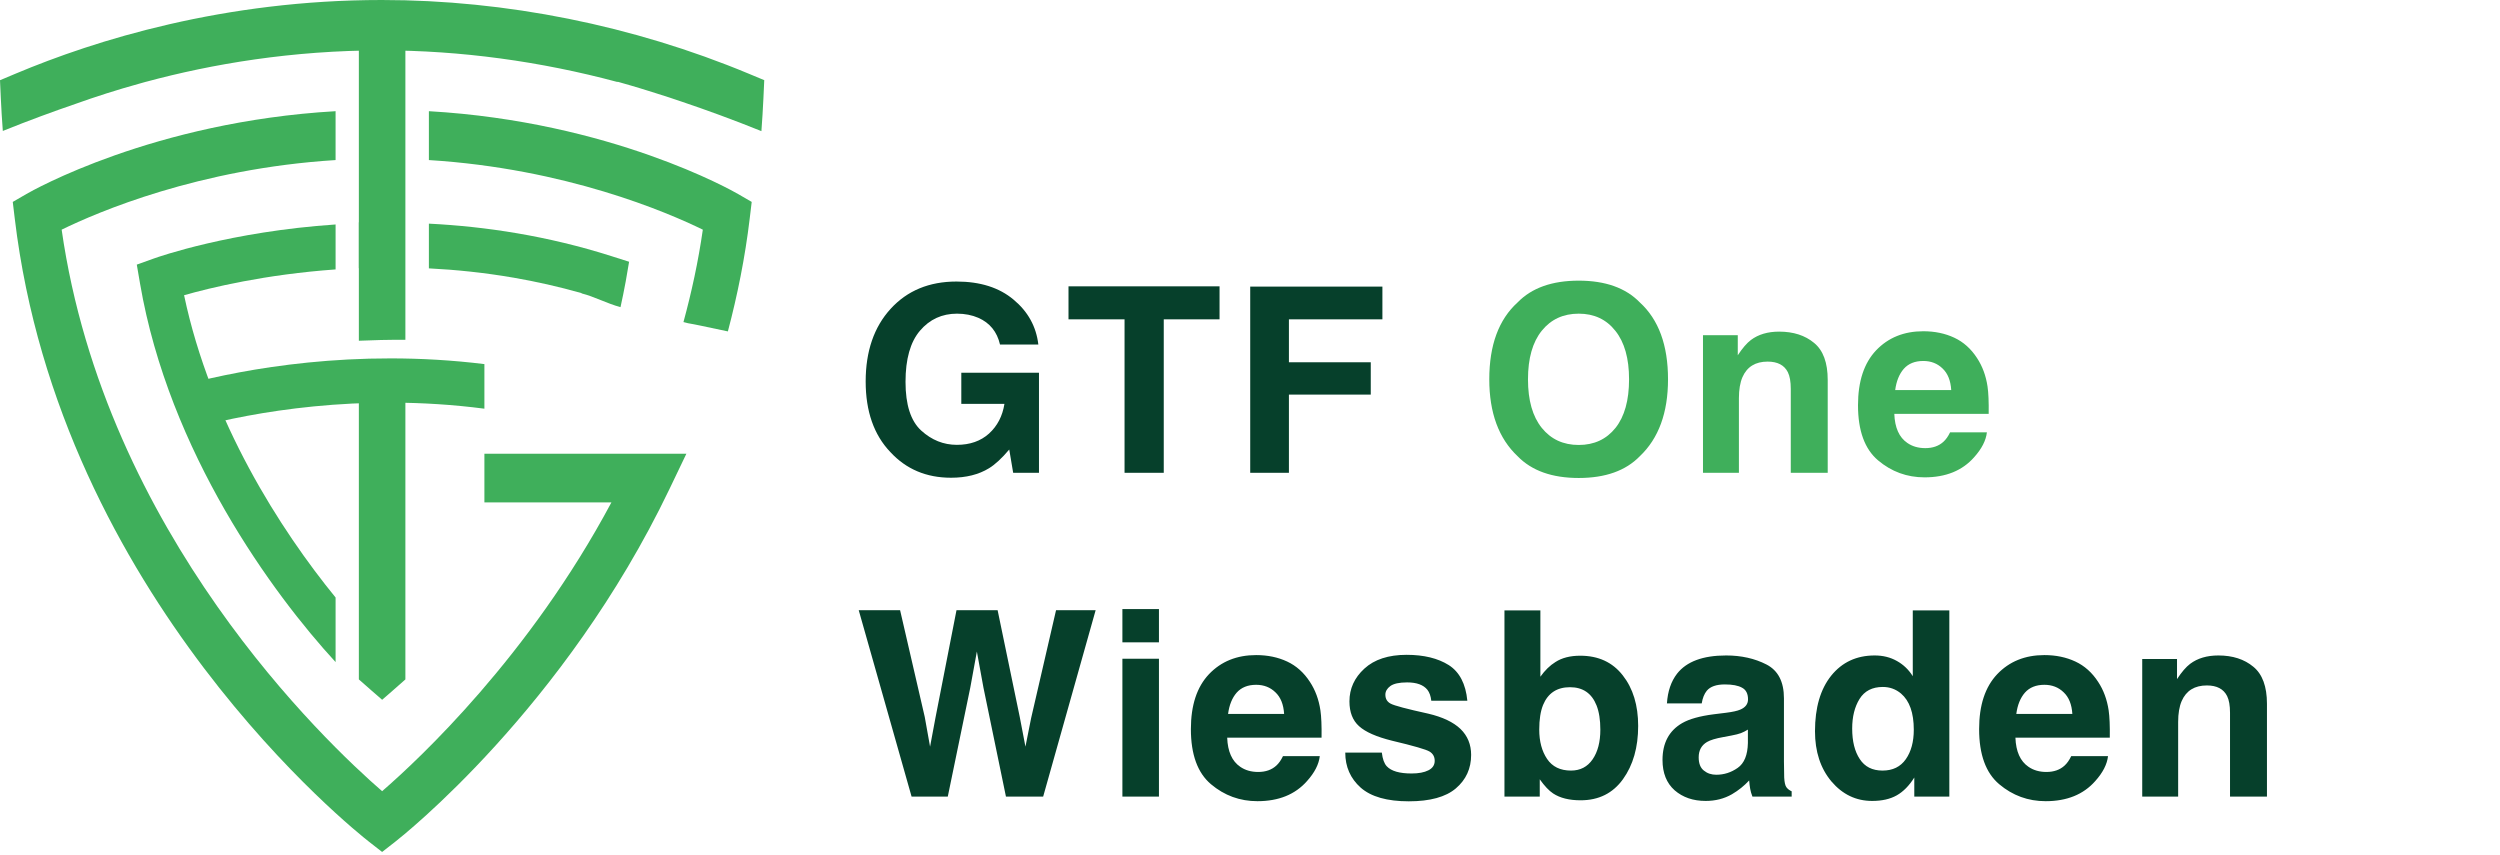
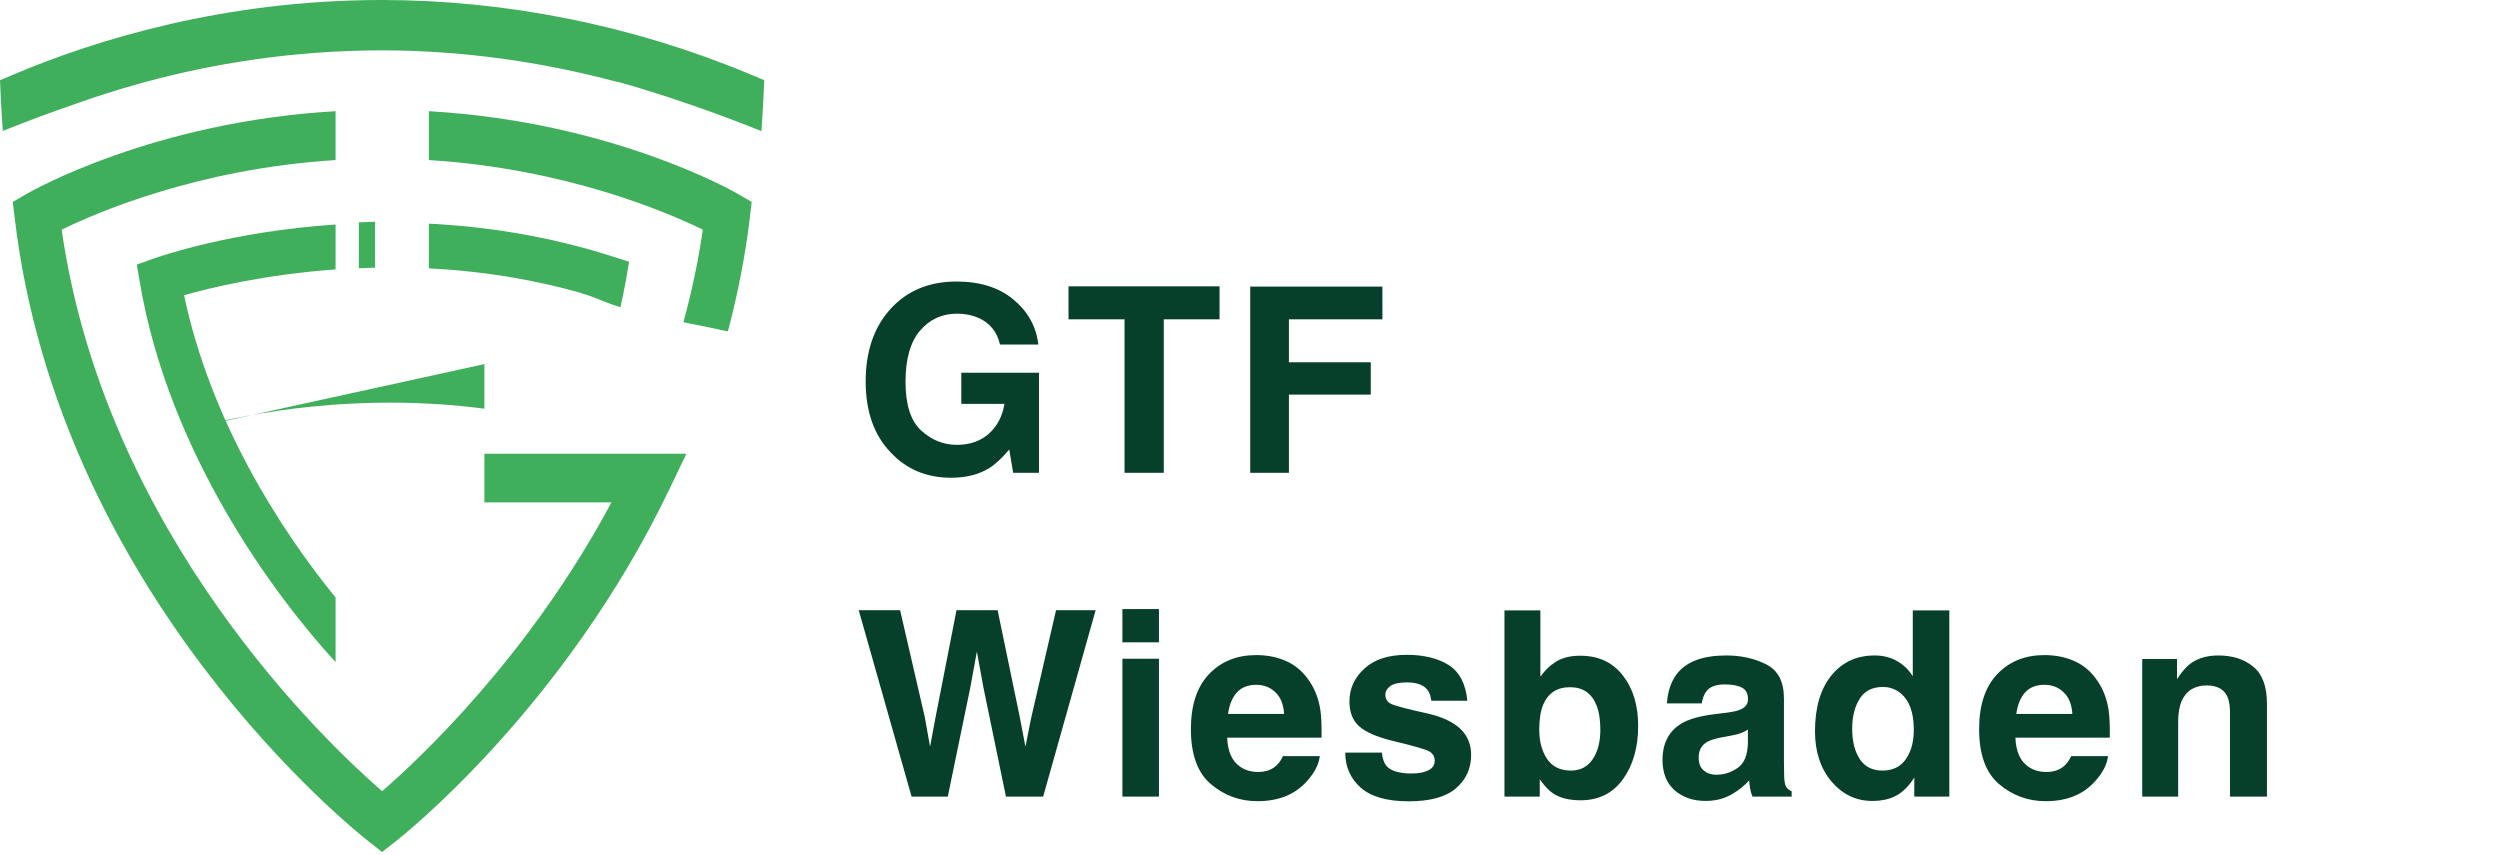
<svg xmlns="http://www.w3.org/2000/svg" width="386" height="132" viewBox="0 0 386 132" fill="none">
  <path d="M57.903 41.331V34.248C57.055 34.264 56.233 34.299 55.407 34.33V41.41C56.228 41.376 57.059 41.349 57.903 41.331Z" fill="#3FAF5B" />
  <path d="M0.435 20.219C4.49 18.58 8.333 17.18 11.647 16.044C14.701 14.947 18.071 13.863 21.721 12.856C22.279 12.697 22.583 12.614 22.583 12.614L22.581 12.619C32.762 9.877 45.074 7.778 58.948 7.778C71.121 7.778 83.453 9.472 95.366 12.668L95.341 12.614C95.341 12.614 96.104 12.821 97.44 13.216C98.343 13.473 99.236 13.759 100.133 14.034C100.475 14.14 100.836 14.254 101.207 14.372C102.603 14.811 103.997 15.255 105.377 15.737C108.905 16.93 113.109 18.446 117.562 20.248C117.689 18.529 117.796 16.835 117.871 15.188L118 12.376L115.572 11.366C97.713 3.93 78.132 0 58.948 0C34.566 0 14.748 6.183 2.415 11.37L0 12.387L0.128 15.188C0.202 16.825 0.309 18.51 0.435 20.219Z" fill="#3FAF5B" />
  <path d="M88.367 70.053H74.791V77.57H94.404C81.748 101.279 64.787 117.143 58.999 122.16C50.288 114.605 16.251 82.412 9.519 35.461C15.035 32.76 30.715 26.027 51.814 24.714V17.168C23.681 18.793 4.93 29.461 4.083 29.951L1.971 31.175L2.279 33.747C9.26 92.148 55.025 128.443 56.97 129.959L58.999 131.542L61.029 129.959C62.088 129.133 87.146 109.35 103.347 75.543L105.978 70.053L88.367 70.053Z" fill="#3FAF5B" />
  <path d="M113.951 29.951C113.104 29.461 94.353 18.793 66.22 17.168V24.714C87.32 26.027 102.999 32.76 108.516 35.461C107.81 40.39 106.776 45.137 105.526 49.727C105.763 49.791 106.002 49.847 106.239 49.908C106.843 50.017 107.451 50.124 108.031 50.251C109.48 50.568 110.934 50.859 112.384 51.17C113.855 45.603 115.031 39.808 115.755 33.747L116.063 31.175L113.951 29.951Z" fill="#3FAF5B" />
-   <path d="M74.791 56.217C54.696 53.743 37.557 57.03 29.033 59.258L30.518 65.913C38.731 63.762 55.344 60.567 74.791 63.102V56.217Z" fill="#3FAF5B" />
+   <path d="M74.791 56.217L30.518 65.913C38.731 63.762 55.344 60.567 74.791 63.102V56.217Z" fill="#3FAF5B" />
  <path d="M94.394 39.544C84.548 36.411 74.981 34.97 66.22 34.531V41.436C70.401 41.646 74.764 42.093 79.244 42.866V42.863C79.244 42.863 79.265 42.867 79.299 42.874C82.746 43.47 86.26 44.253 89.809 45.266C89.807 45.277 89.803 45.289 89.8 45.301C91.734 45.78 93.678 46.85 95.806 47.425C96.049 46.287 96.413 44.606 96.611 43.451L97.132 40.414L94.394 39.544Z" fill="#3FAF5B" />
-   <path d="M62.592 52.468V3.889H55.407V52.611C57.494 52.516 59.981 52.447 62.592 52.468Z" fill="#3FAF5B" />
-   <path d="M55.407 62.129V104.901C55.87 105.333 59.003 108.046 59.003 108.046C59.003 108.046 62.132 105.333 62.592 104.904V95.519V62.014C59.92 61.964 57.488 62.024 55.407 62.129Z" fill="#3FAF5B" />
  <path d="M51.815 92.256C43.325 81.848 32.524 65.076 28.422 45.582C32.501 44.419 40.942 42.373 51.815 41.599V34.658C35.625 35.749 24.526 39.634 23.737 39.918L21.121 40.857L21.624 43.79C26.081 69.795 42.123 91.695 51.815 102.227V92.256Z" fill="#3FAF5B" />
  <path d="M152.703 72.297C151.115 73.273 149.161 73.762 146.844 73.762C143.029 73.762 139.904 72.44 137.469 69.797C134.93 67.141 133.66 63.508 133.66 58.898C133.66 54.237 134.943 50.5 137.508 47.688C140.073 44.875 143.465 43.469 147.684 43.469C151.342 43.469 154.279 44.4 156.492 46.262C158.719 48.111 159.995 50.422 160.32 53.195H154.402C153.947 51.229 152.833 49.855 151.062 49.074C150.073 48.645 148.973 48.43 147.762 48.43C145.444 48.43 143.536 49.309 142.039 51.066C140.555 52.811 139.812 55.441 139.812 58.957C139.812 62.499 140.62 65.005 142.234 66.477C143.849 67.948 145.685 68.684 147.742 68.684C149.76 68.684 151.414 68.104 152.703 66.945C153.992 65.773 154.786 64.243 155.086 62.355H148.426V57.551H160.418V73H156.434L155.828 69.406C154.669 70.773 153.628 71.737 152.703 72.297ZM188.298 44.211V49.309H179.684V73H173.63V49.309H164.977V44.211H188.298ZM213.443 49.309H199.009V55.93H211.646V60.93H199.009V73H193.033V44.25H213.443V49.309ZM163.055 94.211H169.168L161.062 123H155.32L151.844 106.164L150.828 100.598L149.812 106.164L146.336 123H140.75L132.586 94.211H138.973L142.781 110.695L143.602 115.285L144.441 110.793L147.684 94.211H154.031L157.449 110.695L158.328 115.285L159.207 110.871L163.055 94.211ZM178.942 101.711V123H173.298V101.711H178.942ZM178.942 94.035V99.172H173.298V94.035H178.942ZM203.775 116.75C203.632 118.013 202.974 119.296 201.802 120.598C199.979 122.668 197.427 123.703 194.146 123.703C191.438 123.703 189.048 122.831 186.978 121.086C184.908 119.341 183.873 116.503 183.873 112.57C183.873 108.885 184.804 106.06 186.666 104.094C188.541 102.128 190.969 101.145 193.951 101.145C195.722 101.145 197.317 101.477 198.736 102.141C200.155 102.805 201.327 103.853 202.252 105.285C203.085 106.548 203.625 108.013 203.873 109.68C204.016 110.656 204.074 112.062 204.048 113.898H189.478C189.556 116.034 190.227 117.531 191.49 118.391C192.258 118.924 193.183 119.191 194.263 119.191C195.409 119.191 196.34 118.866 197.056 118.215C197.447 117.863 197.792 117.375 198.091 116.75H203.775ZM198.267 110.227C198.176 108.755 197.727 107.642 196.92 106.887C196.125 106.118 195.136 105.734 193.951 105.734C192.662 105.734 191.659 106.138 190.943 106.945C190.24 107.753 189.797 108.846 189.615 110.227H198.267ZM223.686 102.688C225.353 103.755 226.31 105.591 226.557 108.195H220.991C220.912 107.479 220.711 106.913 220.385 106.496C219.773 105.741 218.732 105.363 217.26 105.363C216.049 105.363 215.183 105.552 214.662 105.93C214.155 106.307 213.901 106.75 213.901 107.258C213.901 107.896 214.174 108.358 214.721 108.645C215.268 108.944 217.202 109.458 220.522 110.188C222.735 110.708 224.396 111.496 225.502 112.551C226.596 113.618 227.143 114.953 227.143 116.555C227.143 118.664 226.355 120.389 224.78 121.73C223.217 123.059 220.795 123.723 217.514 123.723C214.168 123.723 211.694 123.02 210.092 121.613C208.504 120.194 207.709 118.391 207.709 116.203H213.354C213.471 117.193 213.725 117.896 214.116 118.312C214.806 119.055 216.082 119.426 217.944 119.426C219.037 119.426 219.903 119.263 220.541 118.938C221.192 118.612 221.518 118.124 221.518 117.473C221.518 116.848 221.258 116.372 220.737 116.047C220.216 115.721 218.282 115.161 214.936 114.367C212.527 113.768 210.828 113.02 209.838 112.121C208.849 111.236 208.354 109.96 208.354 108.293C208.354 106.327 209.122 104.641 210.659 103.234C212.208 101.815 214.383 101.105 217.182 101.105C219.838 101.105 222.006 101.633 223.686 102.688ZM244.046 123.566C242.288 123.566 240.876 123.215 239.808 122.512C239.17 122.095 238.48 121.366 237.738 120.324V123H232.288V94.25H237.835V104.484C238.538 103.495 239.313 102.74 240.159 102.219C241.162 101.568 242.438 101.242 243.988 101.242C246.787 101.242 248.974 102.251 250.55 104.27C252.139 106.288 252.933 108.892 252.933 112.082C252.933 115.389 252.152 118.13 250.589 120.305C249.027 122.479 246.846 123.566 244.046 123.566ZM247.093 112.668C247.093 111.158 246.898 109.908 246.507 108.918C245.765 107.043 244.398 106.105 242.405 106.105C240.387 106.105 239.001 107.023 238.245 108.859C237.855 109.836 237.659 111.099 237.659 112.648C237.659 114.471 238.063 115.982 238.87 117.18C239.678 118.378 240.908 118.977 242.562 118.977C243.994 118.977 245.107 118.397 245.902 117.238C246.696 116.079 247.093 114.556 247.093 112.668ZM258.938 104.016C260.409 102.141 262.935 101.203 266.516 101.203C268.846 101.203 270.917 101.665 272.727 102.59C274.536 103.514 275.441 105.259 275.441 107.824V117.59C275.441 118.267 275.454 119.087 275.48 120.051C275.52 120.78 275.63 121.275 275.812 121.535C275.995 121.796 276.268 122.01 276.633 122.18V123H270.578C270.409 122.57 270.292 122.167 270.227 121.789C270.161 121.411 270.109 120.982 270.07 120.5C269.302 121.333 268.417 122.043 267.414 122.629C266.216 123.319 264.862 123.664 263.352 123.664C261.424 123.664 259.829 123.117 258.566 122.023C257.316 120.917 256.691 119.354 256.691 117.336C256.691 114.719 257.701 112.824 259.719 111.652C260.826 111.014 262.453 110.559 264.602 110.285L266.496 110.051C267.525 109.921 268.26 109.758 268.703 109.562C269.497 109.224 269.895 108.697 269.895 107.98C269.895 107.108 269.589 106.509 268.977 106.184C268.378 105.845 267.492 105.676 266.32 105.676C265.005 105.676 264.074 106.001 263.527 106.652C263.137 107.134 262.876 107.785 262.746 108.605H257.375C257.492 106.743 258.013 105.214 258.938 104.016ZM263.078 118.977C263.599 119.406 264.237 119.621 264.992 119.621C266.19 119.621 267.29 119.27 268.293 118.566C269.309 117.863 269.836 116.581 269.875 114.719V112.648C269.523 112.87 269.165 113.052 268.801 113.195C268.449 113.326 267.961 113.449 267.336 113.566L266.086 113.801C264.914 114.009 264.074 114.263 263.566 114.562C262.707 115.07 262.277 115.858 262.277 116.926C262.277 117.876 262.544 118.56 263.078 118.977ZM300.977 94.25V123H295.567V120.051C294.773 121.314 293.868 122.232 292.852 122.805C291.837 123.378 290.574 123.664 289.063 123.664C286.576 123.664 284.48 122.661 282.774 120.656C281.082 118.638 280.235 116.053 280.235 112.902C280.235 109.27 281.068 106.411 282.735 104.328C284.415 102.245 286.654 101.203 289.454 101.203C290.743 101.203 291.889 101.49 292.891 102.062C293.894 102.622 294.708 103.404 295.333 104.406V94.25H300.977ZM285.977 112.492C285.977 114.458 286.368 116.027 287.149 117.199C287.917 118.384 289.089 118.977 290.665 118.977C292.24 118.977 293.438 118.391 294.259 117.219C295.079 116.047 295.489 114.53 295.489 112.668C295.489 110.064 294.832 108.202 293.516 107.082C292.709 106.405 291.772 106.066 290.704 106.066C289.076 106.066 287.878 106.685 287.11 107.922C286.355 109.146 285.977 110.669 285.977 112.492ZM325.478 116.75C325.335 118.013 324.677 119.296 323.505 120.598C321.683 122.668 319.13 123.703 315.849 123.703C313.141 123.703 310.752 122.831 308.681 121.086C306.611 119.341 305.576 116.503 305.576 112.57C305.576 108.885 306.507 106.06 308.369 104.094C310.244 102.128 312.672 101.145 315.654 101.145C317.425 101.145 319.02 101.477 320.439 102.141C321.858 102.805 323.03 103.853 323.955 105.285C324.788 106.548 325.328 108.013 325.576 109.68C325.719 110.656 325.778 112.062 325.752 113.898H311.181C311.259 116.034 311.93 117.531 313.193 118.391C313.961 118.924 314.886 119.191 315.966 119.191C317.112 119.191 318.043 118.866 318.759 118.215C319.15 117.863 319.495 117.375 319.795 116.75H325.478ZM319.97 110.227C319.879 108.755 319.43 107.642 318.623 106.887C317.828 106.118 316.839 105.734 315.654 105.734C314.365 105.734 313.362 106.138 312.646 106.945C311.943 107.753 311.5 108.846 311.318 110.227H319.97ZM340.741 105.832C338.853 105.832 337.557 106.633 336.854 108.234C336.489 109.081 336.307 110.161 336.307 111.477V123H330.76V101.75H336.131V104.855C336.847 103.762 337.524 102.974 338.163 102.492C339.308 101.633 340.76 101.203 342.518 101.203C344.718 101.203 346.515 101.783 347.909 102.941C349.315 104.087 350.018 105.995 350.018 108.664V123H344.315V110.051C344.315 108.931 344.165 108.072 343.866 107.473C343.319 106.379 342.277 105.832 340.741 105.832Z" fill="#06402B" />
-   <path d="M243.753 73.801C239.639 73.801 236.494 72.681 234.32 70.441C231.403 67.694 229.945 63.736 229.945 58.566C229.945 53.293 231.403 49.335 234.32 46.691C236.494 44.452 239.639 43.332 243.753 43.332C247.868 43.332 251.012 44.452 253.187 46.691C256.09 49.335 257.542 53.293 257.542 58.566C257.542 63.736 256.09 67.694 253.187 70.441C251.012 72.681 247.868 73.801 243.753 73.801ZM249.437 66.066C250.83 64.309 251.527 61.809 251.527 58.566C251.527 55.337 250.823 52.844 249.417 51.086C248.024 49.315 246.136 48.43 243.753 48.43C241.37 48.43 239.469 49.309 238.05 51.066C236.631 52.824 235.921 55.324 235.921 58.566C235.921 61.809 236.631 64.309 238.05 66.066C239.469 67.824 241.37 68.703 243.753 68.703C246.136 68.703 248.03 67.824 249.437 66.066ZM272.922 55.832C271.034 55.832 269.738 56.633 269.035 58.234C268.671 59.081 268.488 60.161 268.488 61.477V73H262.941V51.75H268.312V54.855C269.029 53.762 269.706 52.974 270.344 52.492C271.49 51.633 272.941 51.203 274.699 51.203C276.9 51.203 278.697 51.783 280.09 52.941C281.496 54.087 282.199 55.995 282.199 58.664V73H276.496V60.051C276.496 58.931 276.346 58.072 276.047 57.473C275.5 56.379 274.458 55.832 272.922 55.832ZM306.778 66.75C306.635 68.013 305.977 69.296 304.805 70.598C302.983 72.668 300.43 73.703 297.149 73.703C294.441 73.703 292.052 72.831 289.981 71.086C287.911 69.341 286.876 66.503 286.876 62.57C286.876 58.885 287.807 56.06 289.669 54.094C291.544 52.128 293.972 51.145 296.954 51.145C298.725 51.145 300.32 51.477 301.739 52.141C303.158 52.805 304.33 53.853 305.255 55.285C306.088 56.548 306.628 58.013 306.876 59.68C307.019 60.656 307.078 62.062 307.052 63.898H292.481C292.559 66.034 293.23 67.531 294.493 68.391C295.261 68.924 296.186 69.191 297.266 69.191C298.412 69.191 299.343 68.866 300.059 68.215C300.45 67.863 300.795 67.375 301.095 66.75H306.778ZM301.27 60.227C301.179 58.755 300.73 57.642 299.923 56.887C299.128 56.118 298.139 55.734 296.954 55.734C295.665 55.734 294.662 56.138 293.946 56.945C293.243 57.753 292.8 58.846 292.618 60.227H301.27Z" fill="#3FAF5B" />
</svg>